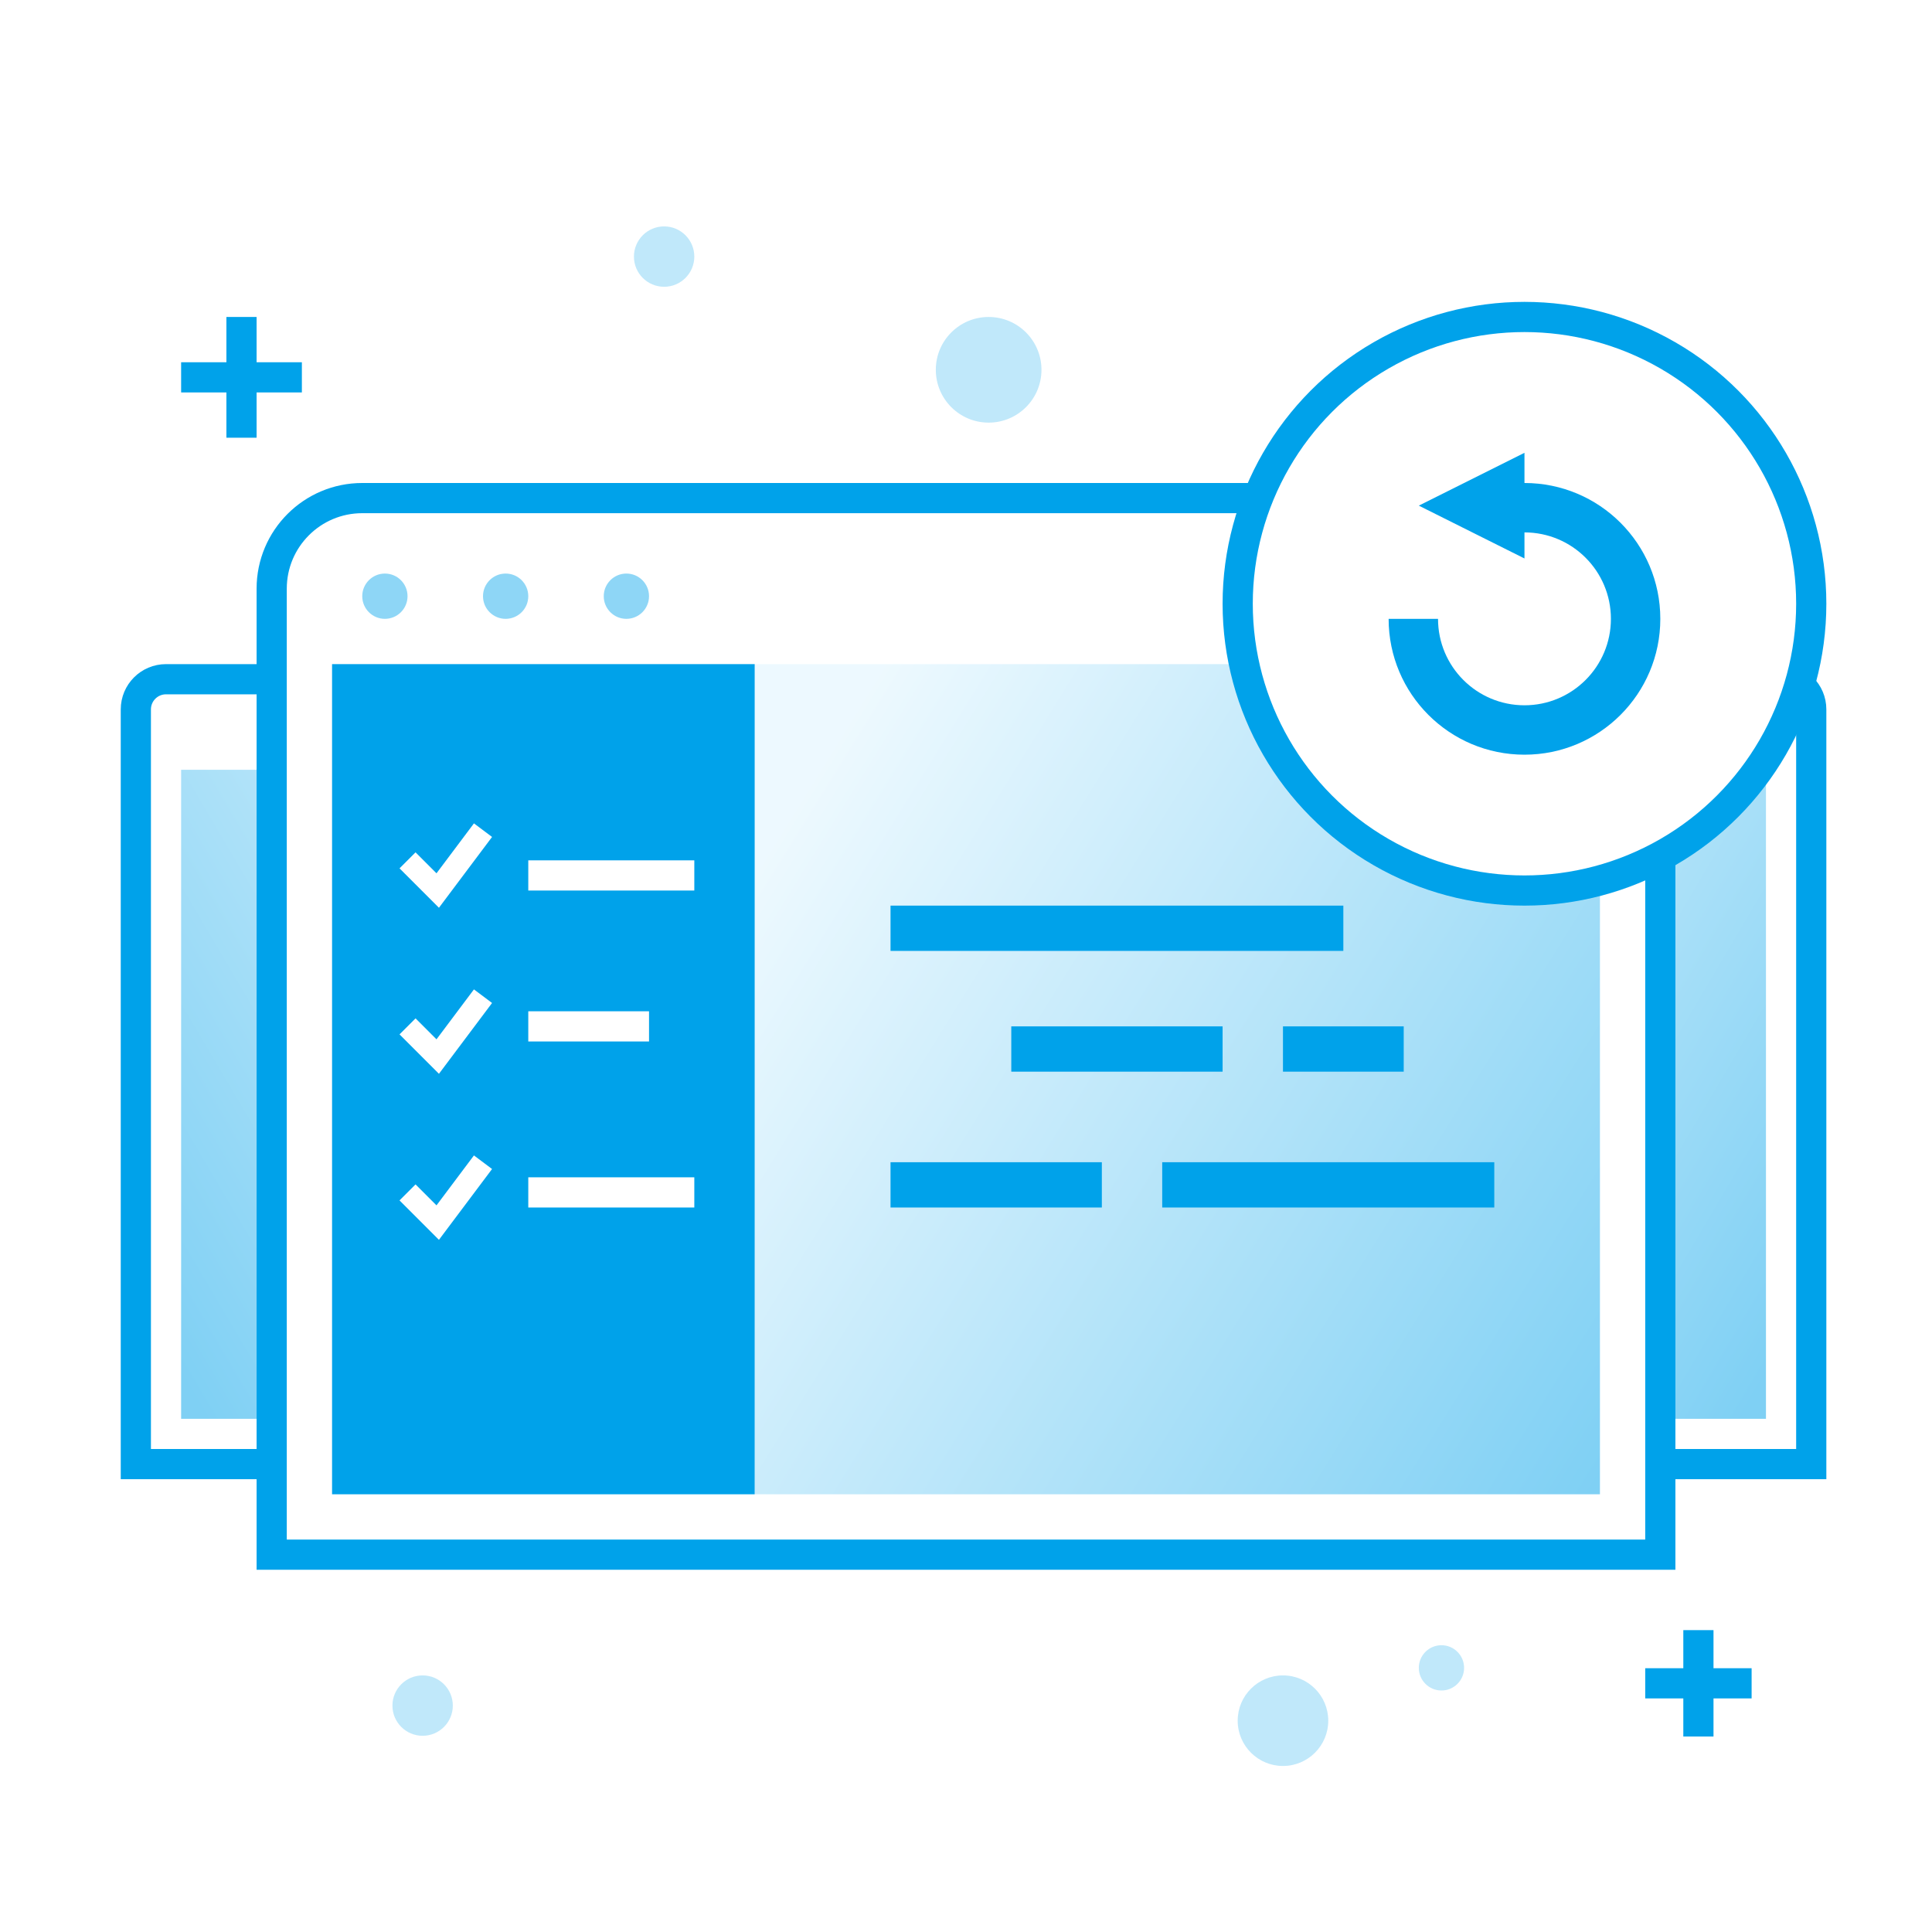
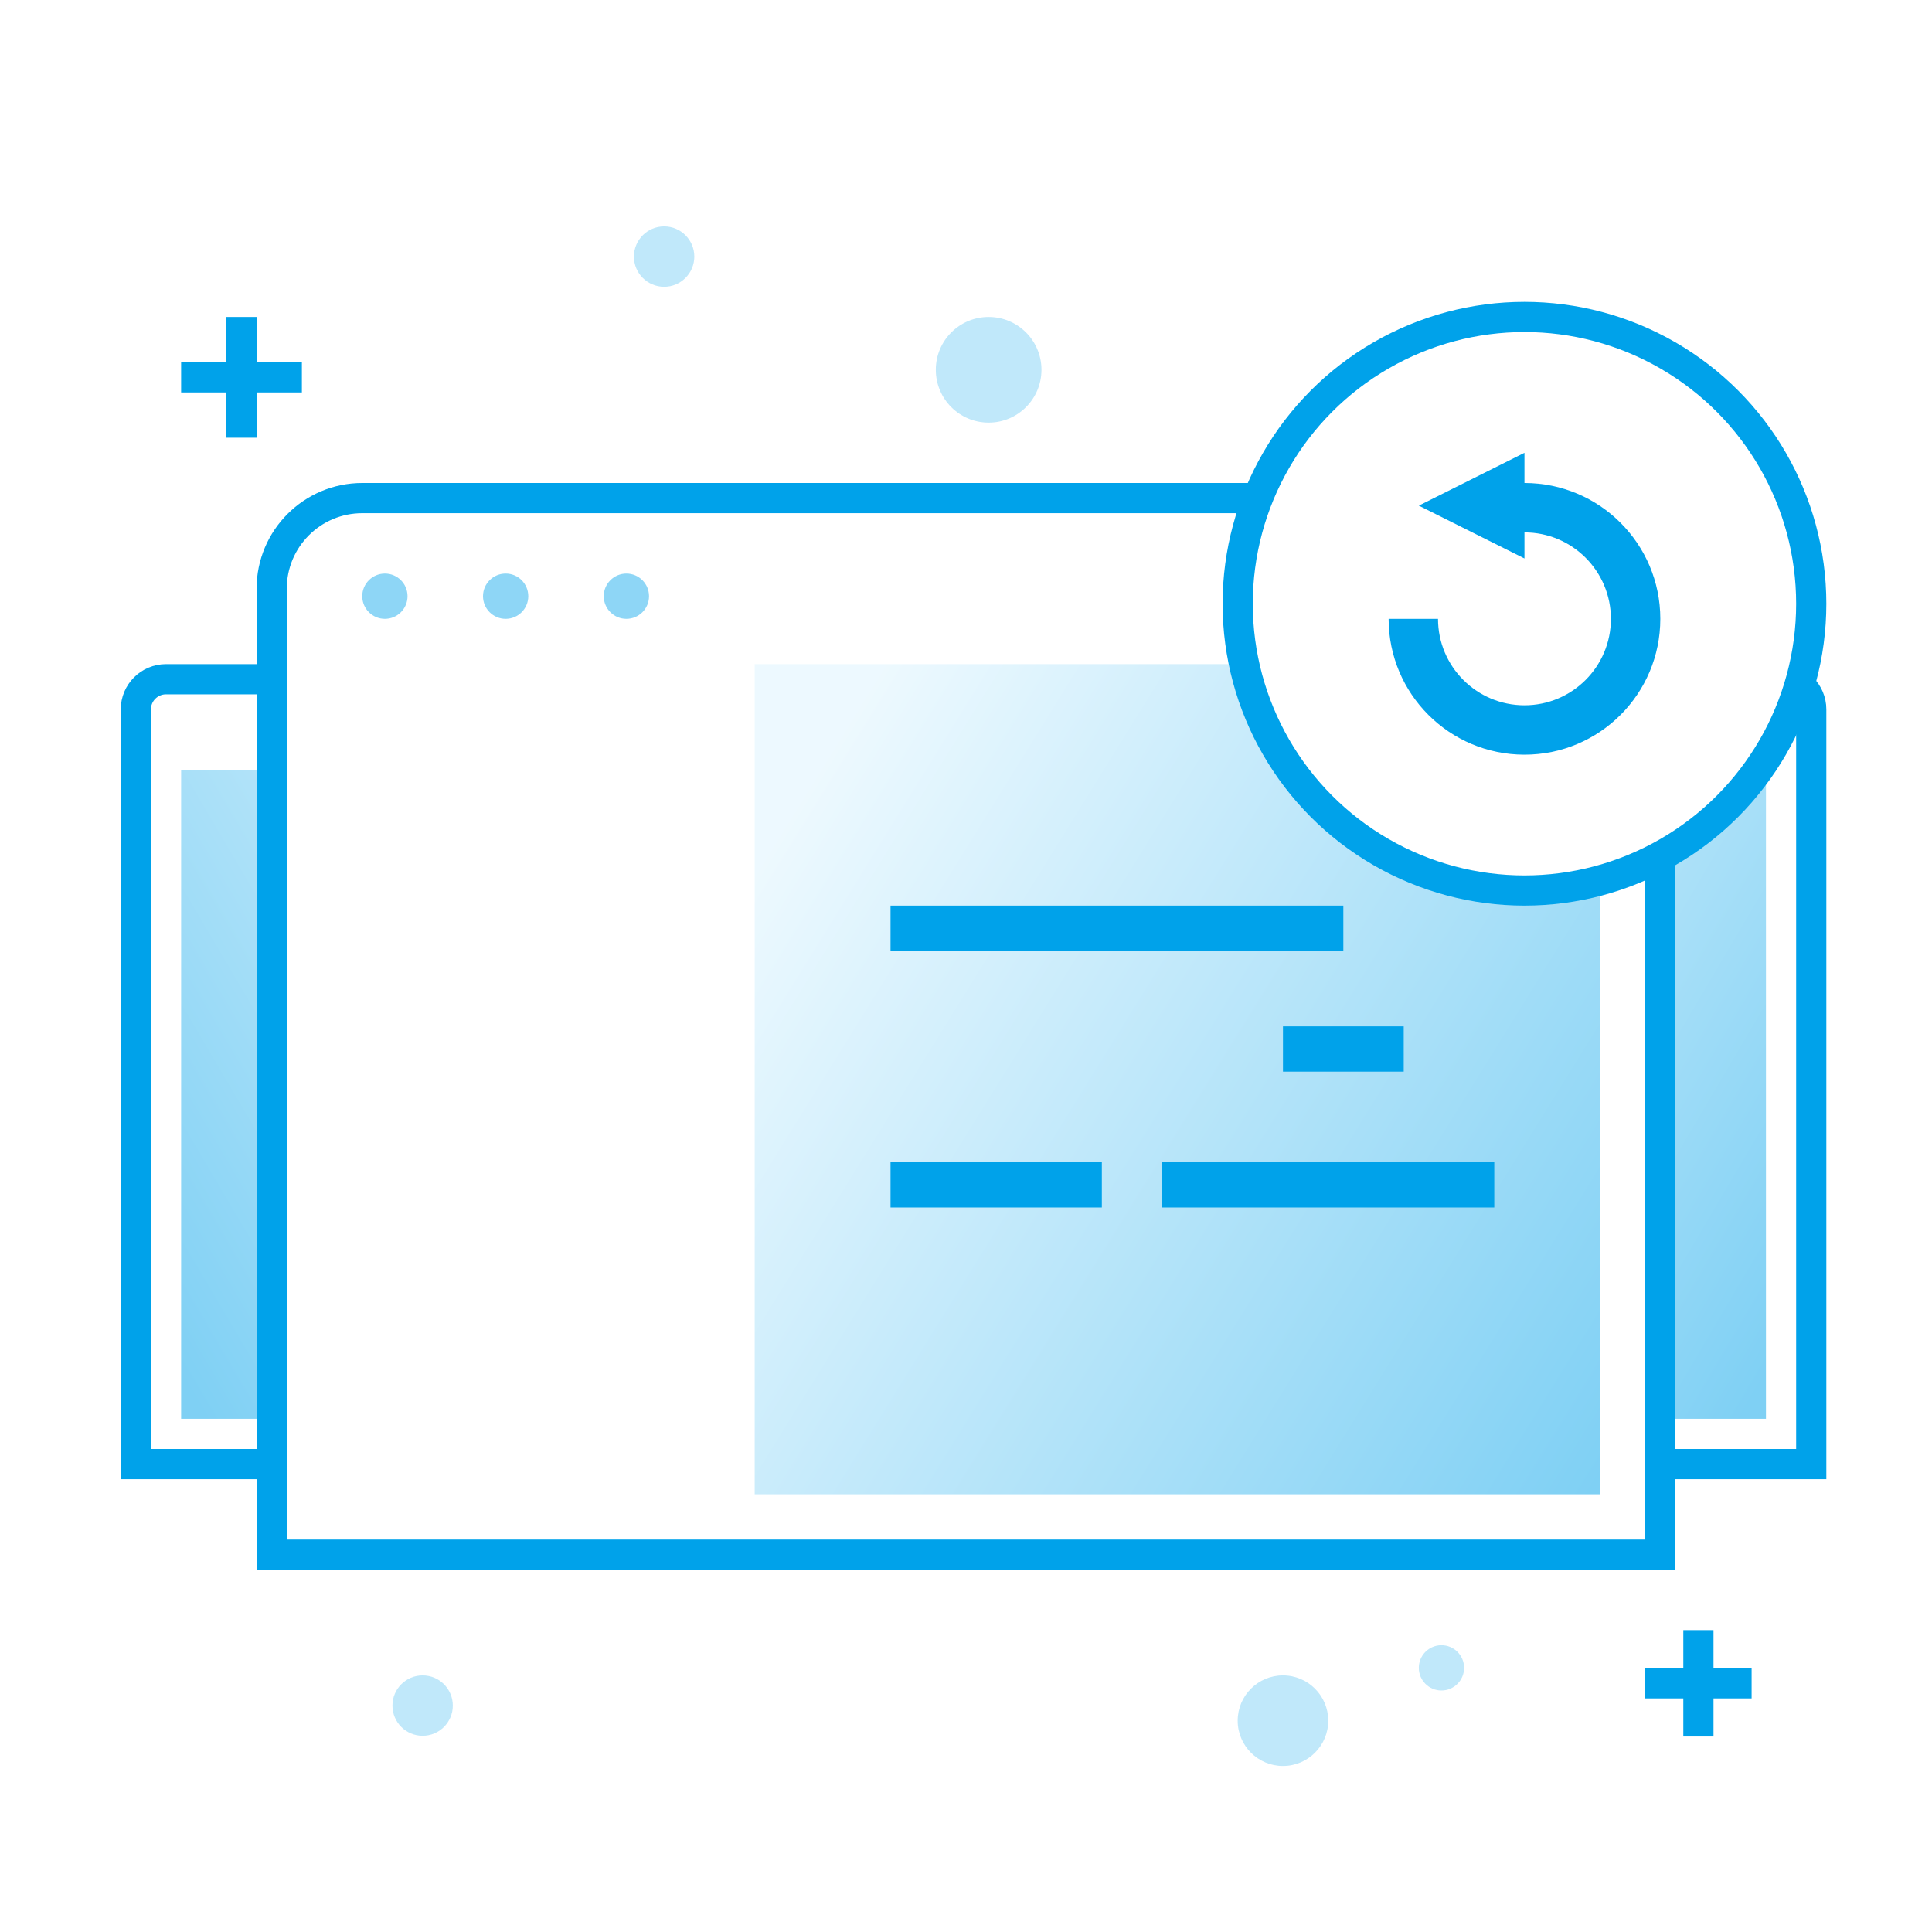
<svg xmlns="http://www.w3.org/2000/svg" width="128px" height="128px" viewBox="0 0 128 128" version="1.1">
  <title>Selective Recover</title>
  <desc>Created with Sketch.</desc>
  <defs>
    <linearGradient x1="100%" y1="93.691%" x2="-5.182%" y2="35.6%" id="linearGradient-1">
      <stop stop-color="#00A2EA" offset="0%" />
      <stop stop-color="#DCF4FF" offset="100%" />
    </linearGradient>
    <linearGradient x1="100%" y1="95.747%" x2="-5.182%" y2="34.923%" id="linearGradient-2">
      <stop stop-color="#00A2EA" offset="0%" />
      <stop stop-color="#DCF4FF" offset="100%" />
    </linearGradient>
    <linearGradient x1="31.469%" y1="28.266%" x2="191.926%" y2="111.732%" id="linearGradient-3">
      <stop stop-color="#FFFFFF" offset="0%" />
      <stop stop-color="#00A2EA" offset="100%" />
    </linearGradient>
    <linearGradient x1="100%" y1="98.23%" x2="-5.182%" y2="34.104%" id="linearGradient-4">
      <stop stop-color="#00A2EA" offset="0%" />
      <stop stop-color="#DCF4FF" offset="100%" />
    </linearGradient>
  </defs>
  <g id="Selective-Recover" stroke="none" stroke-width="1" fill="none" fill-rule="evenodd">
    <rect fill="#FFFFFF" x="0" y="0" width="128" height="128" />
    <g id="编组-3" transform="translate(9, 15)">
      <g id="编组">
        <g id="编组-2" transform="translate(41, 30)">
          <path d="M0,0 L68,0 C69.105,-2.02906125e-16 70,0.895 70,2 L70,52 L0,52 L0,0 Z" id="矩形复制-11" stroke="#00A2EA" stroke-width="2" fill="#FFFFFF" />
          <polygon id="矩形复制-12" fill-opacity="0.5" fill="url(#linearGradient-1)" fill-rule="nonzero" points="21 6 67 6 67 49 21 49" />
        </g>
        <path d="M2,30 L70,30 L70,82 L0,82 L0,32 C-1.3527075e-16,30.895 0.895,30 2,30 Z" id="矩形复制-13" stroke="#00A2EA" stroke-width="2" fill="#FFFFFF" />
        <polygon id="矩形复制-14" fill-opacity="0.5" fill="url(#linearGradient-1)" fill-rule="nonzero" transform="translate(26, 57.5) scale(-1, 1) translate(-26, -57.5) " points="3 36 49 36 49 79 3 79" />
        <g id="编组-10" transform="translate(9, 18)">
          <path d="M10,15 L56,15 L56,57 C56,58.105 55.105,59 54,59 L10,59 L10,15 Z" id="矩形复制-14" fill-opacity="0.5" fill="url(#linearGradient-2)" fill-rule="nonzero" />
          <rect id="矩形" fill="url(#linearGradient-3)" fill-rule="nonzero" x="0" y="0" width="92" height="70" rx="4" />
          <path d="M6,0 L86,0 C89.314,-6.08718376e-16 92,2.686 92,6 L92,70 L0,70 L0,6 C-4.05812251e-16,2.686 2.686,6.08718376e-16 6,0 Z" id="矩形" stroke="#00A2EA" stroke-width="2" fill="#FFFFFF" />
          <circle id="椭圆形复制-20" fill-opacity="0.444" fill="#00A2EA" fill-rule="nonzero" cx="7.5" cy="6.5" r="1.5" />
          <circle id="椭圆形复制-21" fill-opacity="0.444" fill="#00A2EA" fill-rule="nonzero" cx="15.5" cy="6.5" r="1.5" />
          <circle id="椭圆形复制-22" fill-opacity="0.444" fill="#00A2EA" fill-rule="nonzero" cx="23.5" cy="6.5" r="1.5" />
          <polygon id="矩形复制-4" fill-opacity="0.5" fill="url(#linearGradient-4)" fill-rule="nonzero" points="32 11 88 11 88 66 32 66" />
-           <polygon id="矩形复制-5" fill="#00A2EA" fill-rule="nonzero" transform="translate(18, 38.5) scale(-1, 1) translate(-18, -38.5) " points="4 11 32 11 32 66 4 66" />
          <rect id="矩形" fill="#FFFFFF" x="17" y="24" width="11" height="2" />
          <rect id="矩形复制-2" fill="#FFFFFF" x="17" y="45" width="11" height="2" />
          <rect id="矩形复制" fill="#FFFFFF" x="17" y="34" width="8" height="2" />
          <rect id="矩形复制-6" fill="#00A2EA" fill-rule="nonzero" x="41" y="27" width="30" height="3" />
-           <rect id="矩形复制-7" fill="#00A2EA" fill-rule="nonzero" x="49" y="35" width="14" height="3" />
          <rect id="矩形复制-8" fill="#00A2EA" fill-rule="nonzero" x="67" y="35" width="8" height="3" />
          <rect id="矩形复制-9" fill="#00A2EA" fill-rule="nonzero" x="41" y="44" width="14" height="3" />
          <rect id="矩形复制-10" fill="#00A2EA" fill-rule="nonzero" x="59" y="44" width="22" height="3" />
          <polyline id="路径-31" stroke="#FFFFFF" stroke-width="1.5" points="9 24 11 26 14 22" />
          <polyline id="路径-31复制" stroke="#FFFFFF" stroke-width="1.5" points="9 35 11 37 14 33" />
          <polyline id="路径-31复制-2" stroke="#FFFFFF" stroke-width="1.5" points="9 46 11 48 14 44" />
        </g>
        <path d="M103.524,96.524 L103.524,100.049 L103.524,96.524 L100,96.524 L103.524,96.524 Z M103.524,96.524 L103.524,93 L103.524,96.524 L107.049,96.524 L103.524,96.524 Z M7,10 L7,14 L7,10 L3,10 L7,10 Z M7,10 L7,6 L7,10 L11,10 L7,10 Z" id="形状" stroke="#00A2EA" stroke-width="2" />
        <g id="编组-11" transform="translate(73, 6)" fill="#FFFFFF" fill-rule="nonzero" stroke="#00A2EA" stroke-width="2">
          <circle id="椭圆形" cx="19" cy="19" r="19" />
        </g>
        <path d="M92,20.273 L92,22 L85,18.5 L92,15 L92,17 C96.971,17 101,21.029 101,26 C101,30.971 96.971,35 92,35 C87.029,35 83,30.971 83,26 L86.273,26 C86.273,29.163 88.837,31.727 92,31.727 C95.163,31.727 97.727,29.163 97.727,26 C97.727,22.837 95.163,20.273 92,20.273 Z" id="形状结合" fill="#00A2EA" fill-rule="nonzero" />
        <circle id="椭圆形" fill="#00A2EA" opacity="0.249" cx="35" cy="2" r="2" />
        <circle id="椭圆形复制" fill="#00A2EA" opacity="0.249" cx="56.5" cy="9.5" r="3.5" />
        <circle id="椭圆形复制-2" fill="#00A2EA" opacity="0.249" cx="76" cy="99" r="3" />
        <circle id="椭圆形复制-4" fill="#00A2EA" opacity="0.249" cx="86.5" cy="95.5" r="1.5" />
        <circle id="椭圆形复制-3" fill="#00A2EA" opacity="0.249" cx="19" cy="98" r="2" />
      </g>
    </g>
  </g>
</svg>